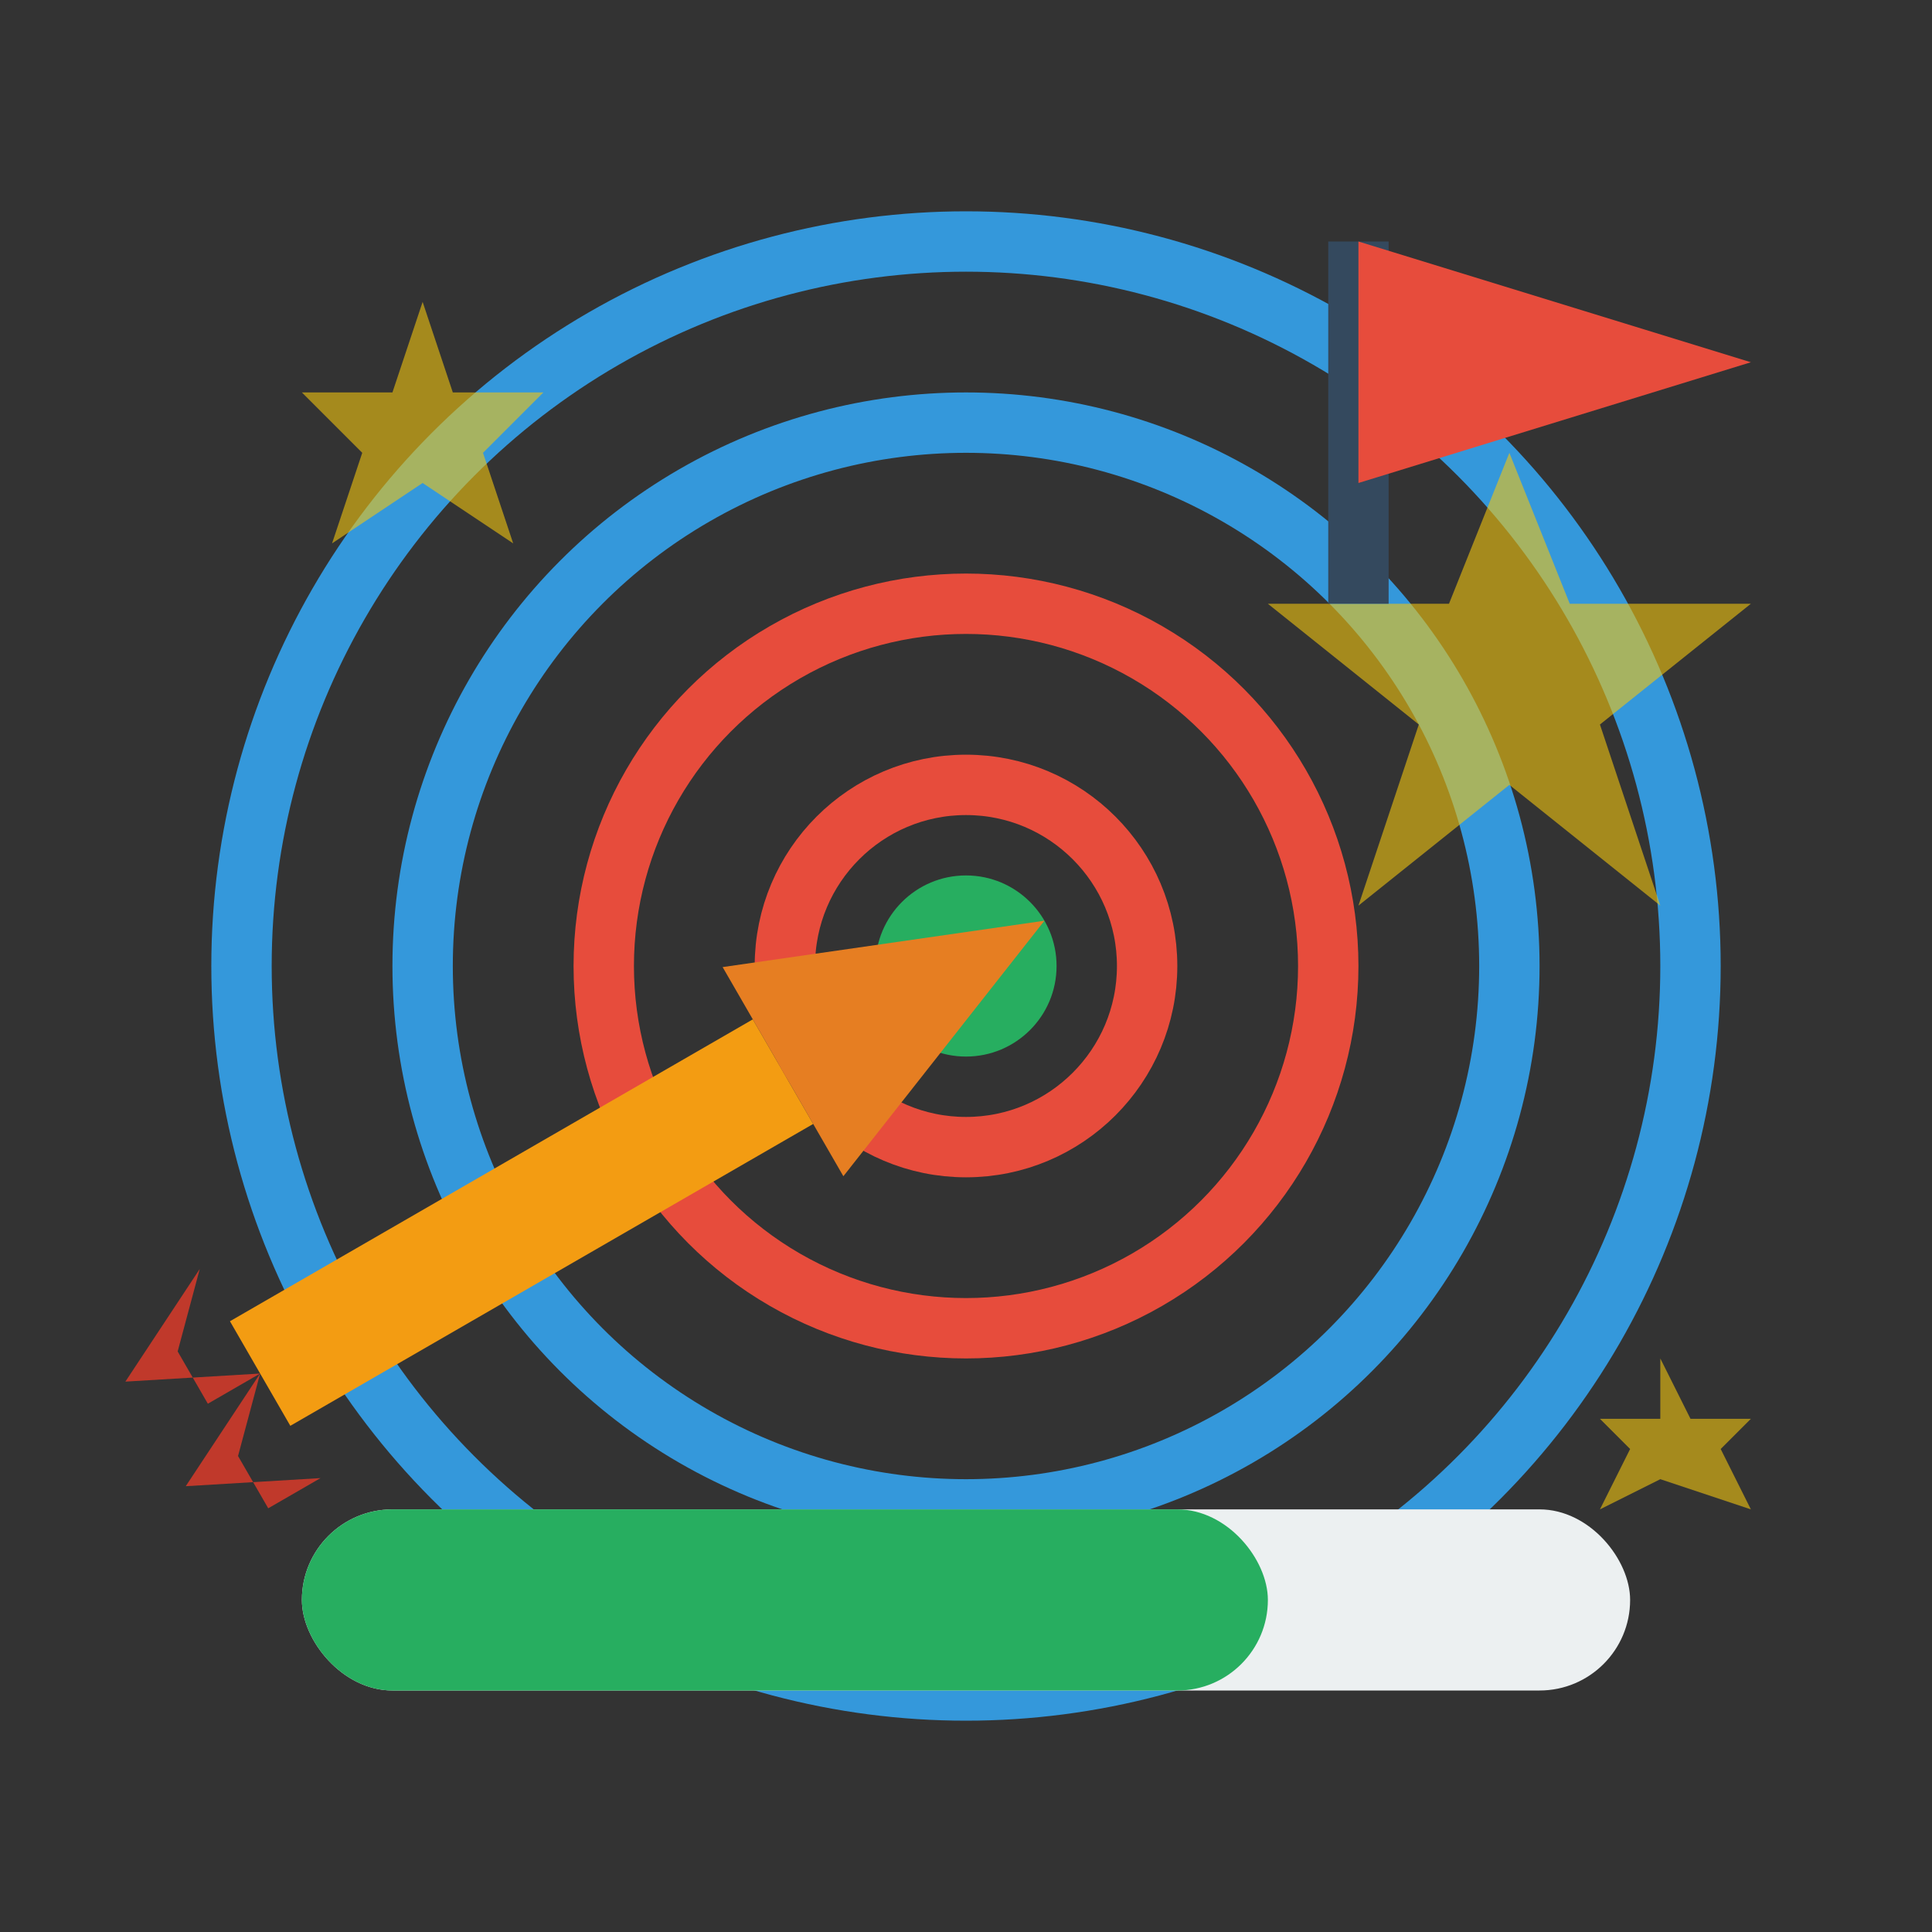
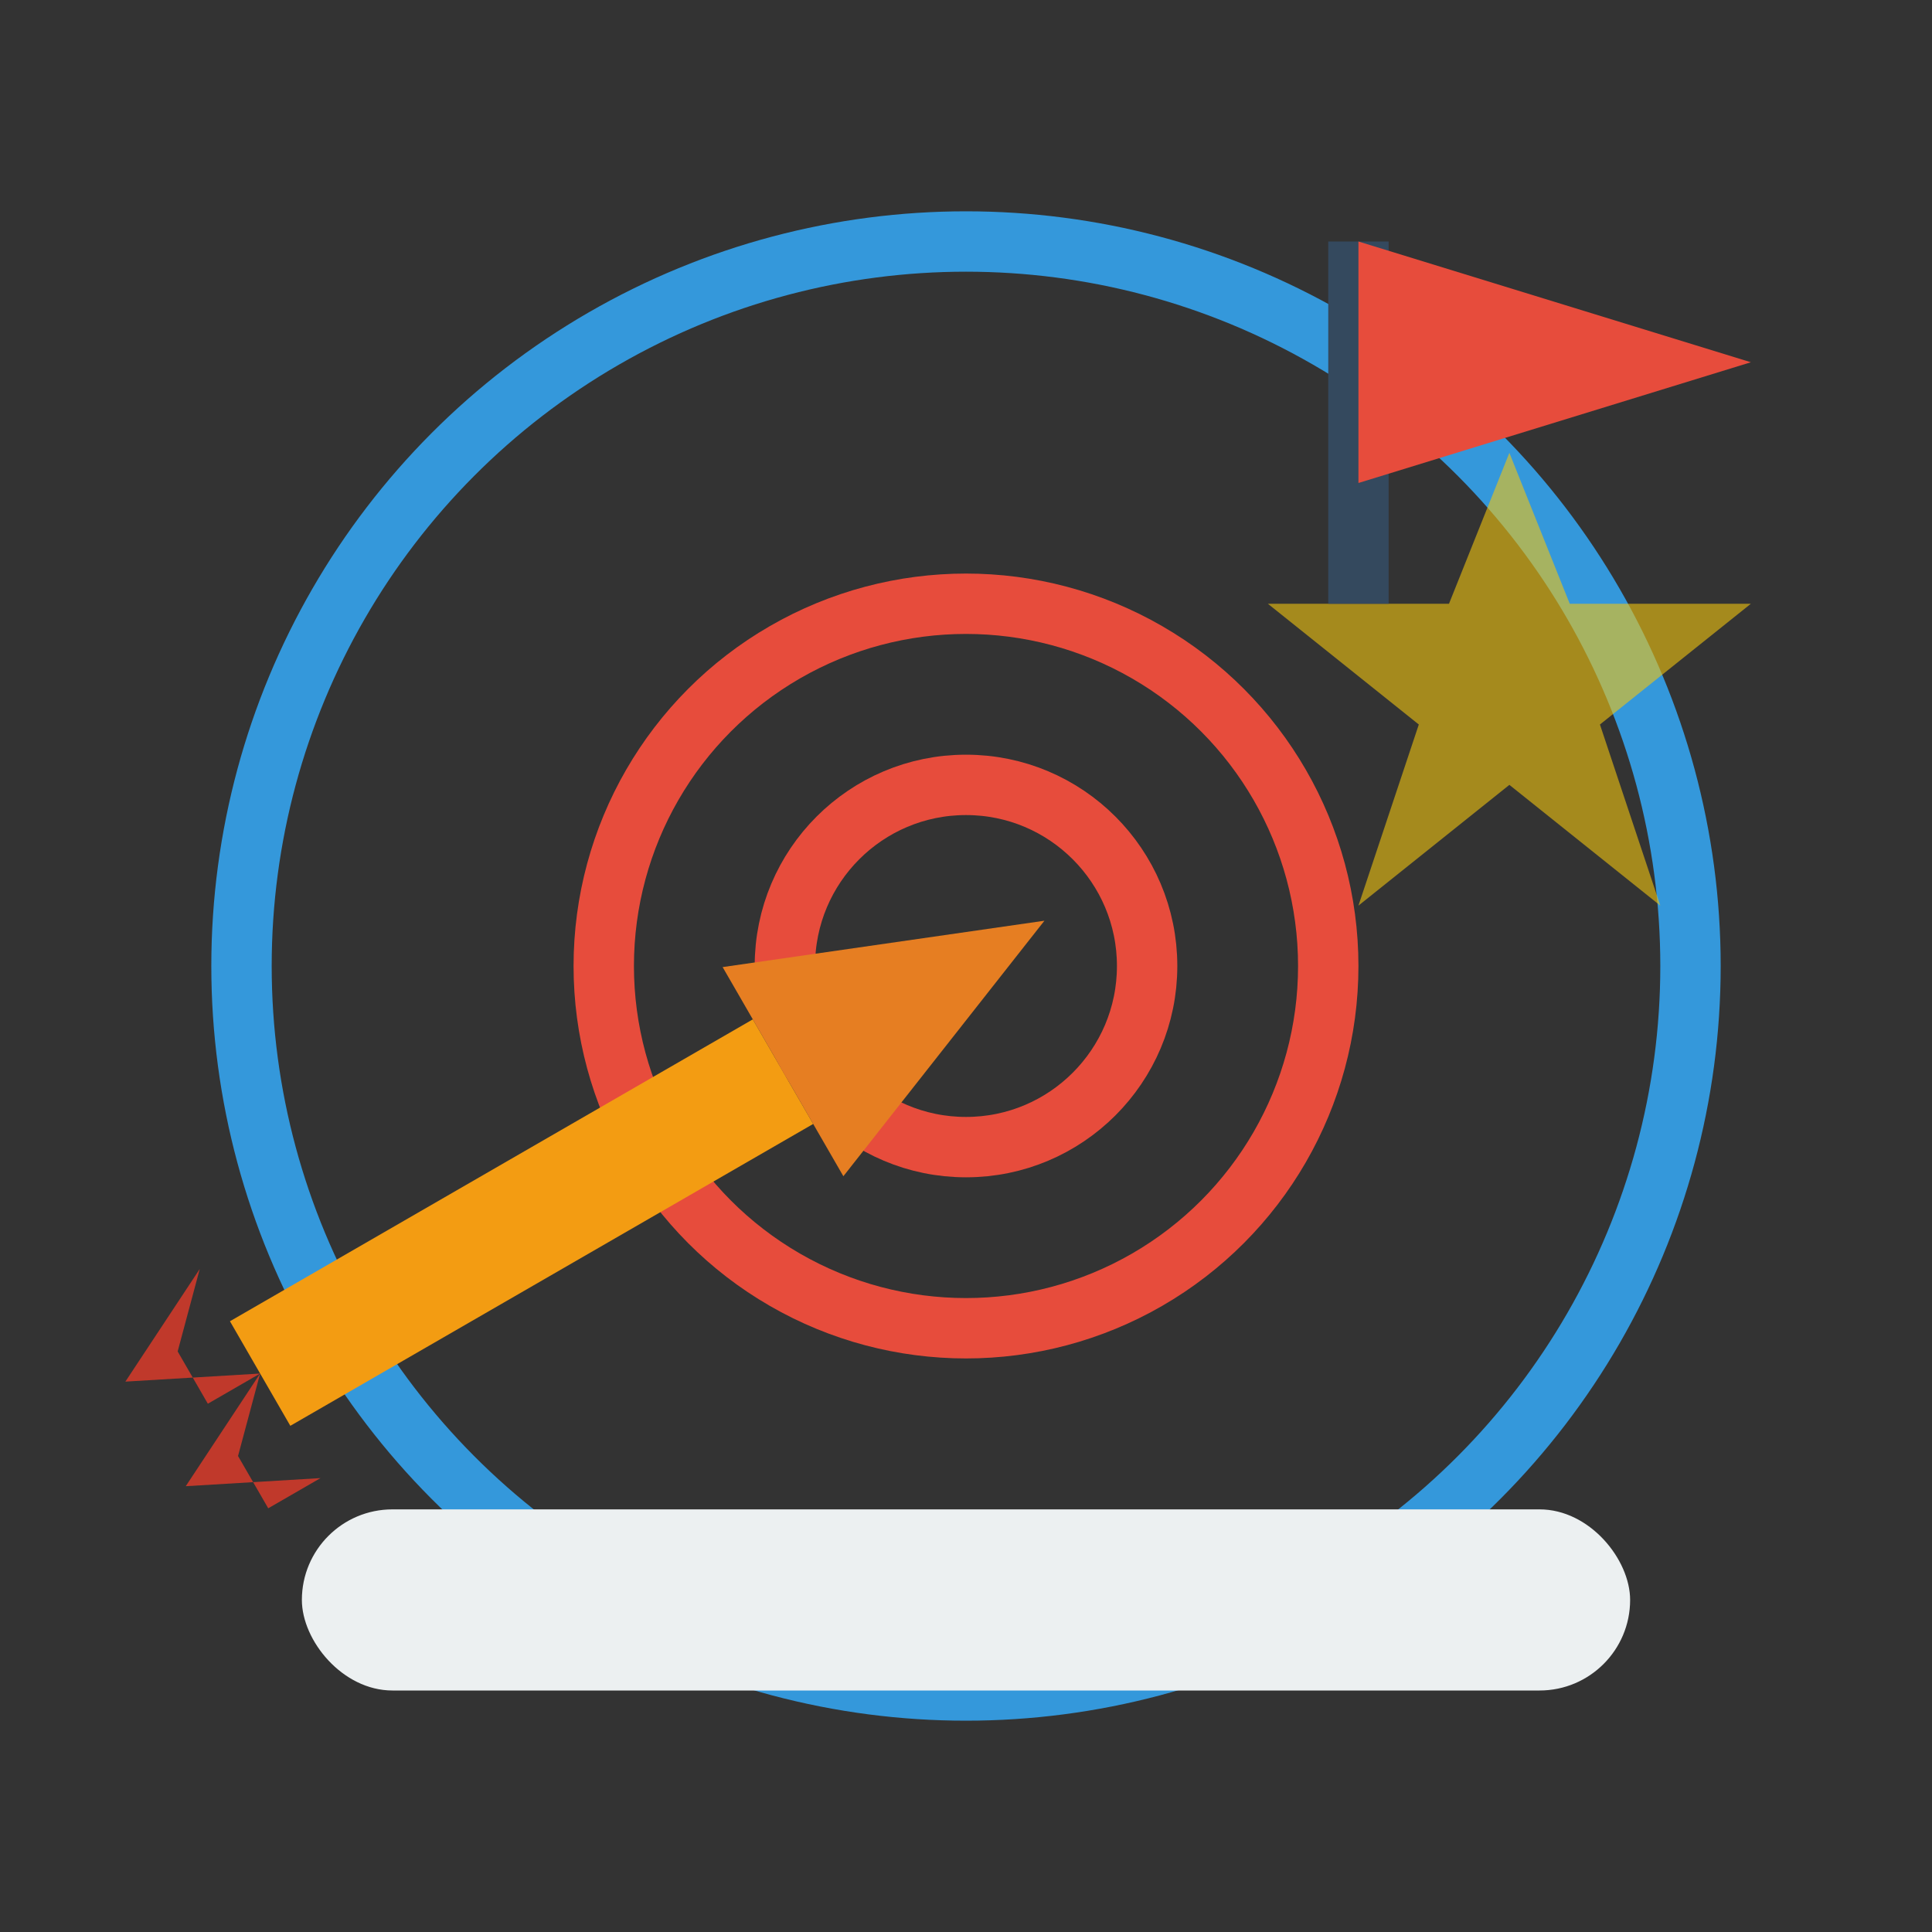
<svg xmlns="http://www.w3.org/2000/svg" width="64" height="64" viewBox="0 0 64 64" fill="none">
  <rect x="0" y="0" width="64" height="64" fill="#333333" stroke="none" />
  <circle cx="32" cy="32" r="24" stroke="#3498db" stroke-width="2" fill="none" />
-   <circle cx="32" cy="32" r="18" stroke="#3498db" stroke-width="2" fill="none" />
  <circle cx="32" cy="32" r="12" stroke="#e74c3c" stroke-width="2" fill="none" />
  <circle cx="32" cy="32" r="6" stroke="#e74c3c" stroke-width="2" fill="none" />
-   <circle cx="32" cy="32" r="3" fill="#27ae60" />
  <g transform="rotate(-30 32 32)">
    <rect x="5" y="30" width="20" height="4" fill="#f39c12" />
    <polygon points="25,28 35,32 25,36" fill="#e67e22" />
    <polygon points="5,28 1,30 5,32 3,32 3,30" fill="#c0392b" />
    <polygon points="5,32 1,34 5,36 3,36 3,34" fill="#c0392b" />
  </g>
  <g opacity="0.6">
    <polygon points="50,15 52,20 58,20 53,24 55,30 50,26 45,30 47,24 42,20 48,20" fill="#f1c40f" />
-     <polygon points="14,10 15,13 18,13 16,15 17,18 14,16 11,18 12,15 10,13 13,13" fill="#f1c40f" />
-     <polygon points="55,45 56,47 58,47 57,48 58,50 55,49 53,50 54,48 53,47 55,47" fill="#f1c40f" />
  </g>
  <rect x="10" y="50" width="44" height="6" rx="3" fill="#ecf0f1" />
-   <rect x="10" y="50" width="32" height="6" rx="3" fill="#27ae60" />
  <line x1="45" y1="8" x2="45" y2="20" stroke="#34495e" stroke-width="2" />
  <polygon points="45,8 58,12 45,16" fill="#e74c3c" />
</svg>